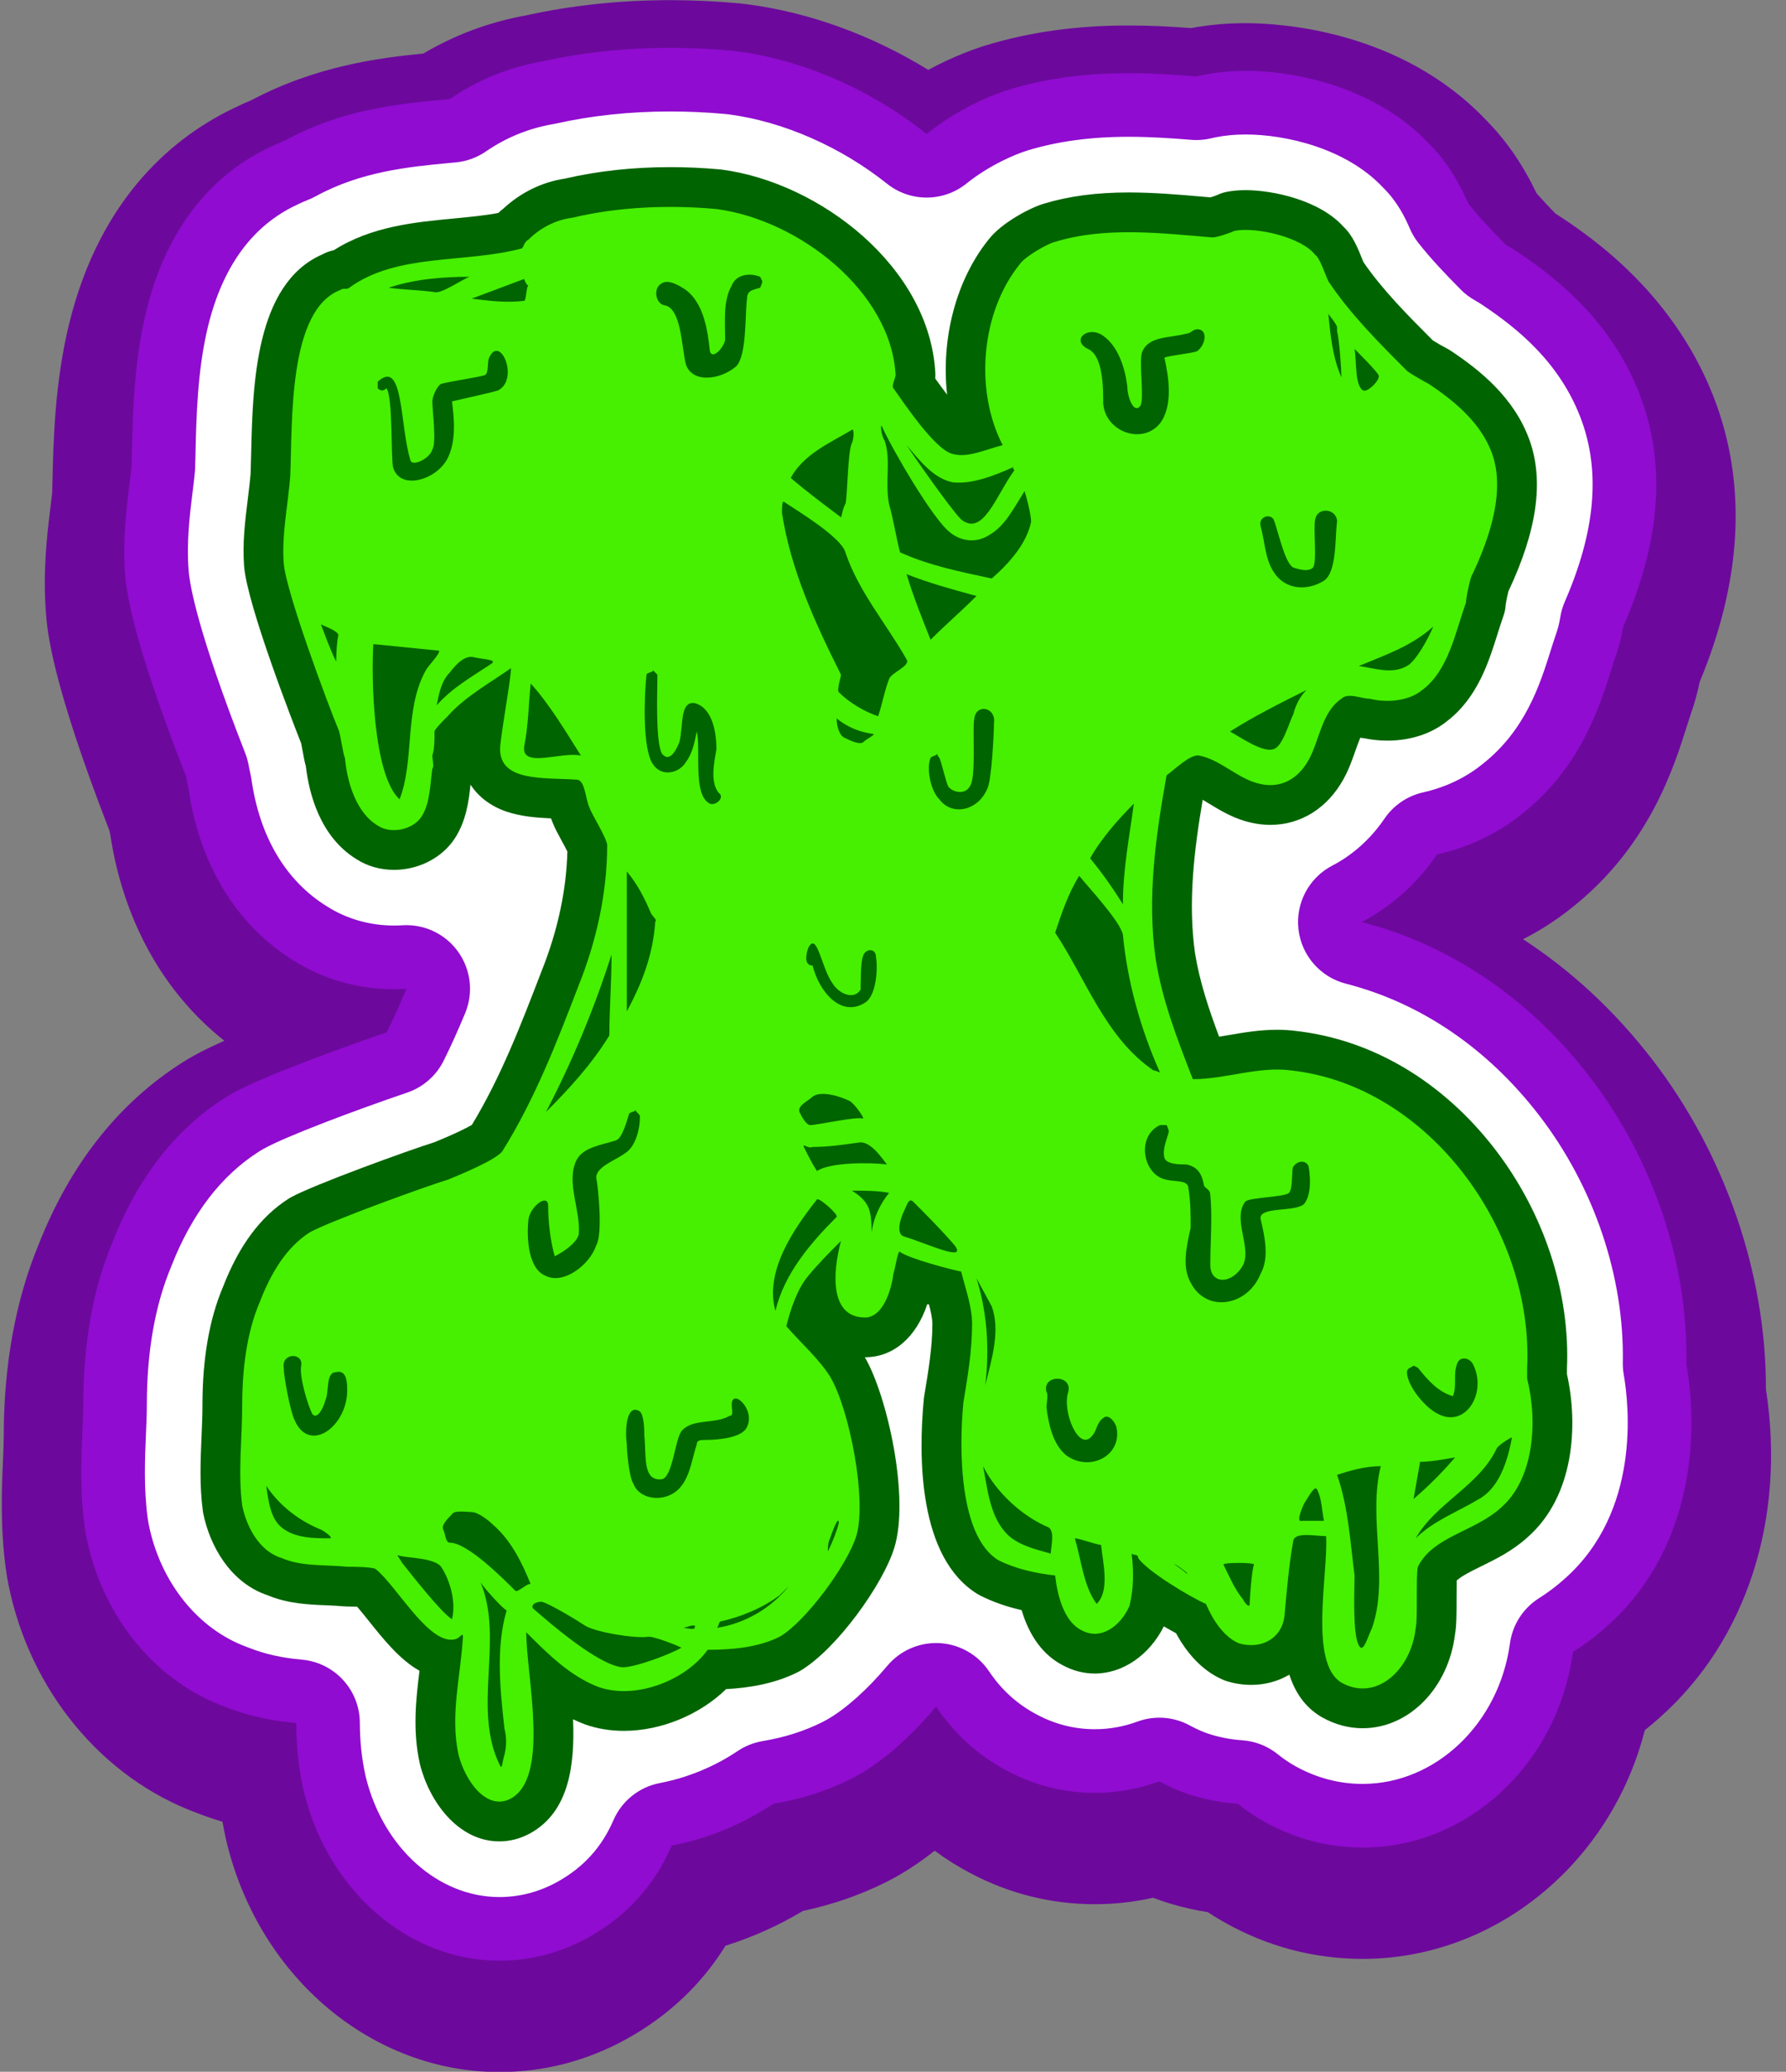
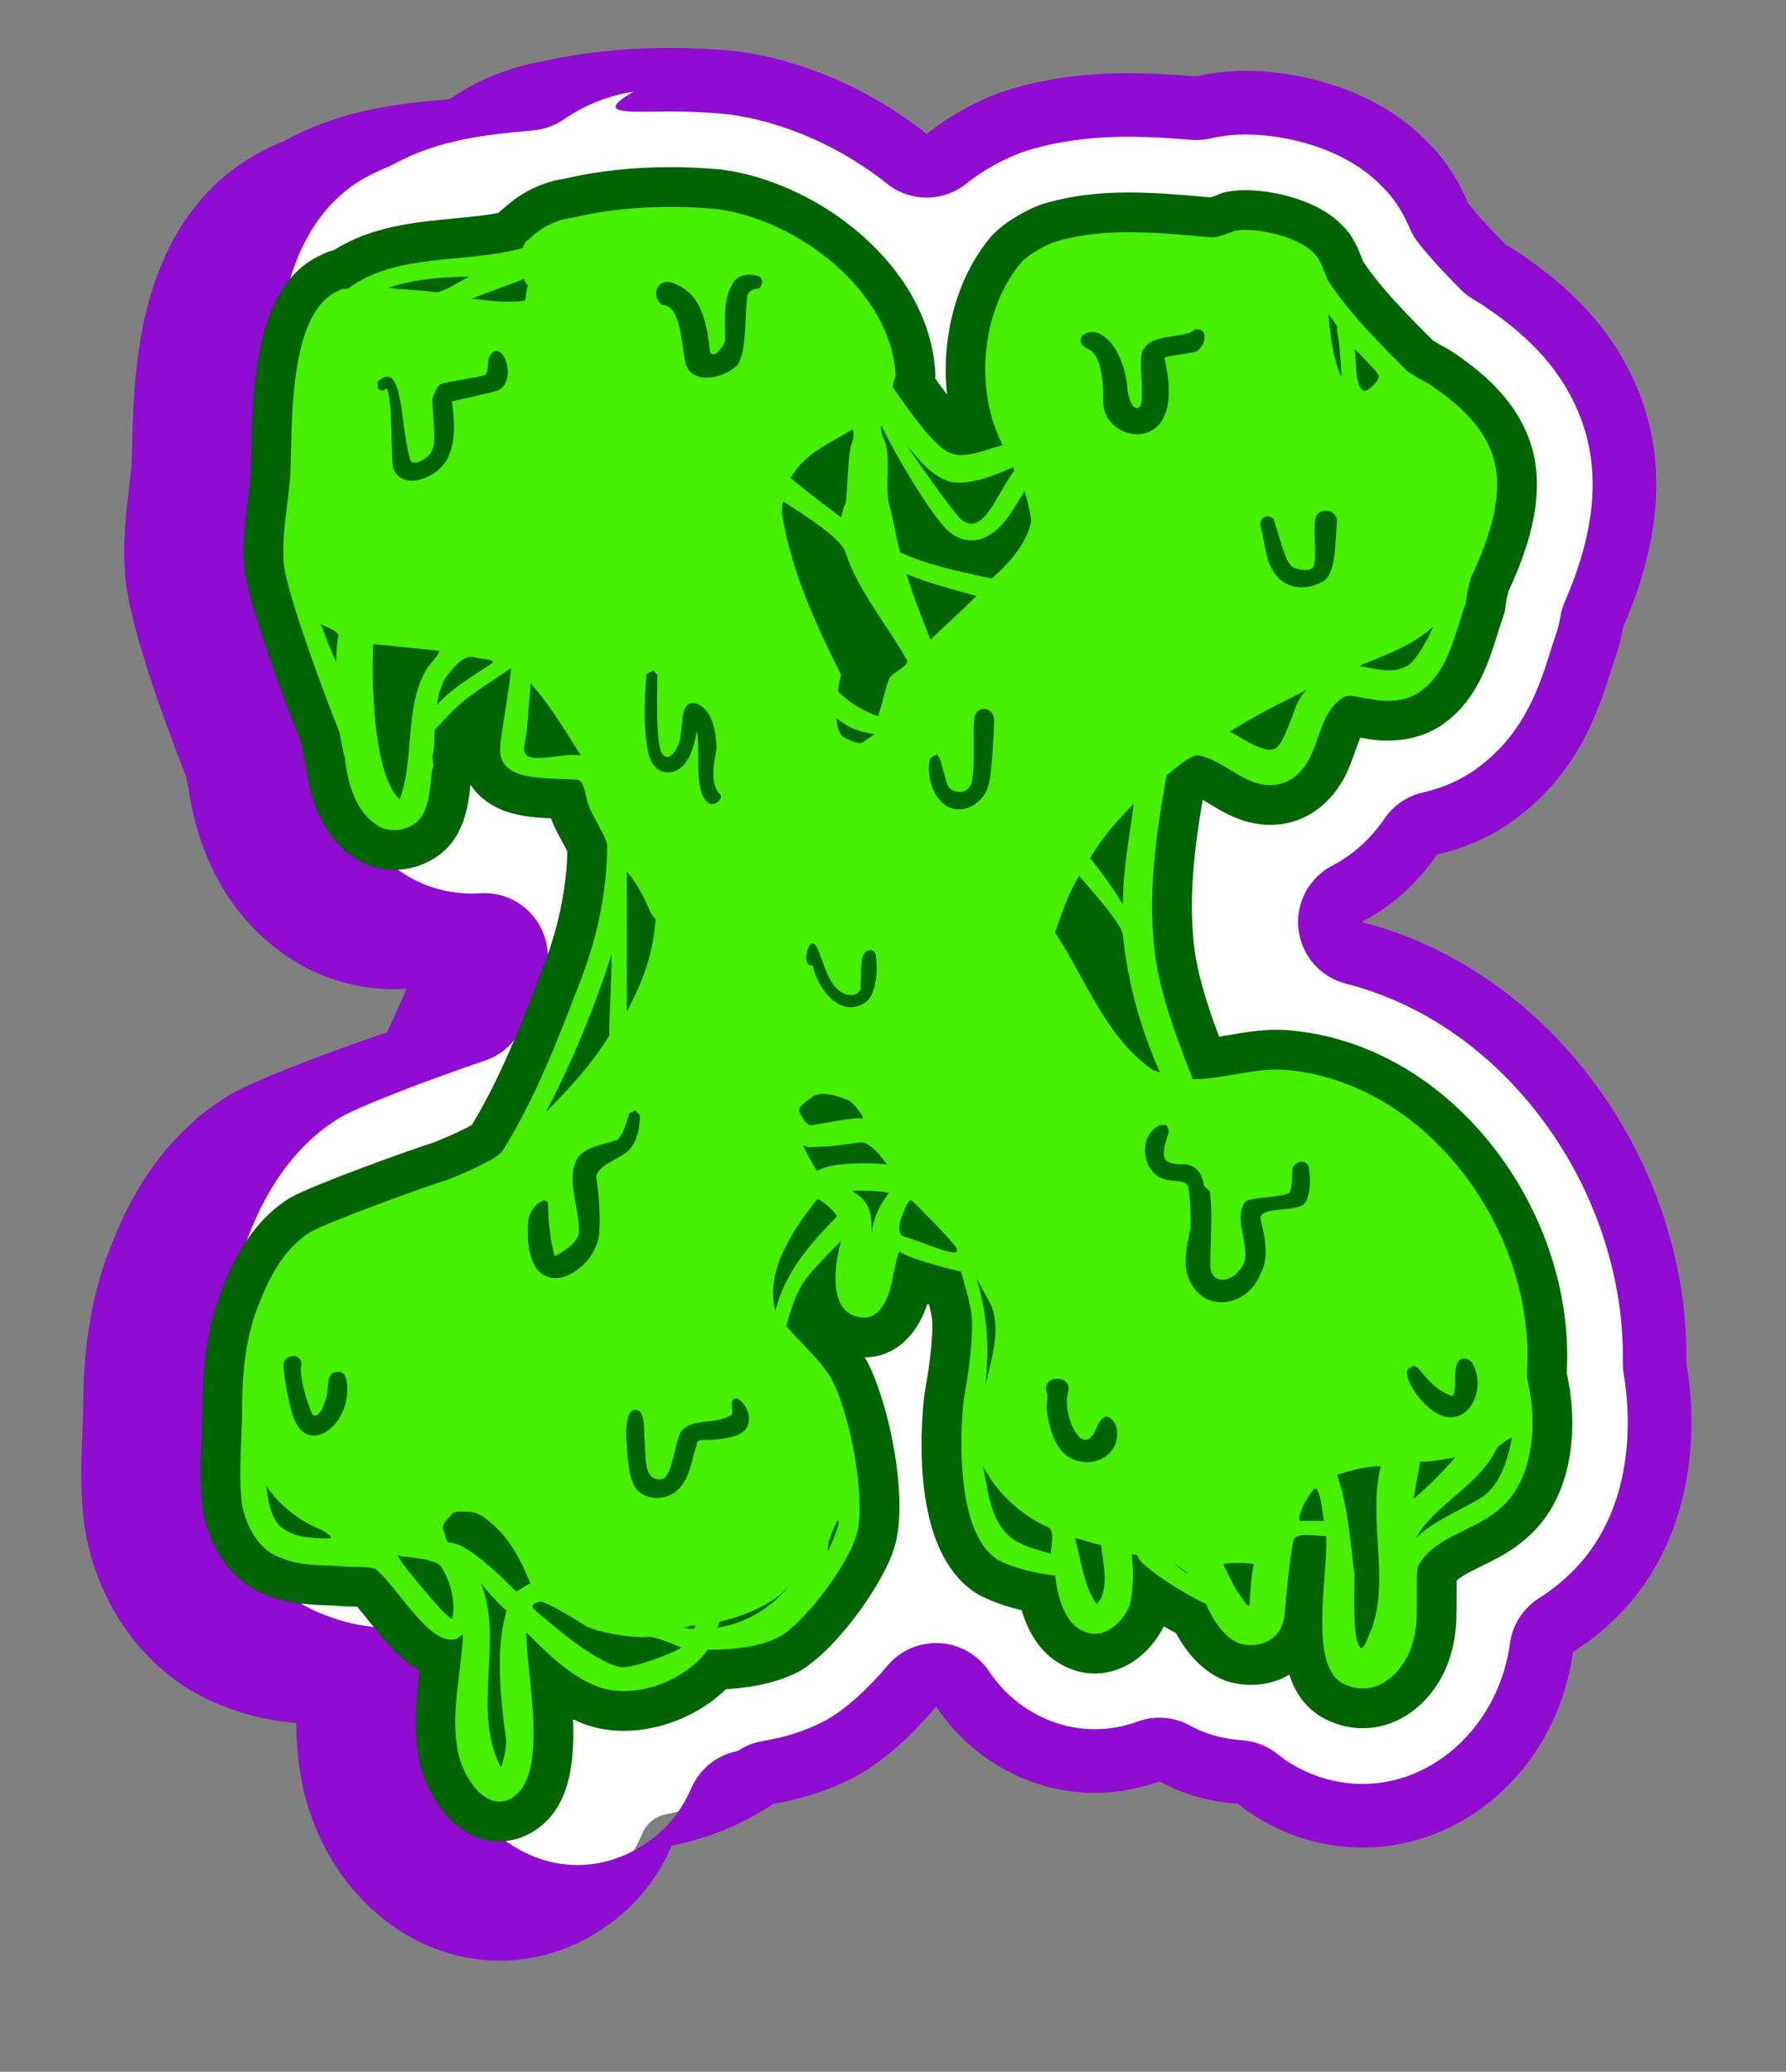
<svg xmlns="http://www.w3.org/2000/svg" height="581.7" preserveAspectRatio="xMidYMid meet" version="1.0" viewBox="28.8 70.7 501.7 581.7" width="501.7" zoomAndPan="magnify">
  <rect x="28.8" y="70.7" width="501.7" height="581.7" fill="#808080" stroke="none" />
  <g id="change1_1">
-     <path d="M169.07,652.482c-35.605,0-67.04-26.277-76.446-63.902c-0.154-0.621-0.278-1.144-0.394-1.669 c-0.346-1.553-0.656-3.124-0.932-4.711c-2.395-0.705-4.743-1.508-7.054-2.412c-26.782-9.807-47.109-34.407-53.091-64.285 c-0.291-1.457-0.535-2.926-0.726-4.373c-1.592-11.934-1.125-22.727-0.785-30.608c0.112-2.576,0.208-4.801,0.208-6.408 c0-20.122,3.298-38.286,9.802-53.991c8.871-22.504,22.415-39.67,40.255-51.022c1.161-0.739,2.364-1.453,3.571-2.119 c2.27-1.261,5.141-2.639,8.344-4.057c-17.126-13.556-28.372-33.743-32.038-57.821c-0.091-0.419-0.176-0.823-0.254-1.205 c-16.37-42.141-17.457-56.292-17.818-60.989c-0.929-12.091,0.353-22.429,1.289-29.977c0.17-1.368,0.345-2.775,0.458-3.858 c0.027-0.915,0.049-1.885,0.073-2.896l0.012-0.538c0.252-10.93,0.633-27.469,4.649-43.916C57.06,125.407,78.5,108.553,95.04,100.8 c1.421-0.701,2.879-1.357,4.351-1.958c18.046-9.567,35.693-11.865,48.331-13.114c8.979-5.298,18.712-8.902,29.017-10.739 c12.778-2.817,26.351-4.246,40.356-4.246c6.282,0,12.68,0.292,19.015,0.867c0.931,0.085,1.826,0.185,2.718,0.303 c17.423,2.292,34.971,8.706,50.714,18.405c7.632-4.105,13.916-6.2,16.343-6.93c12.282-3.722,25.374-5.537,39.982-5.537 c6.348,0,12.301,0.339,17.533,0.731c4.925-0.916,10.058-1.379,15.286-1.379c9.783,0,43.492,1.96,67.474,27.112 c5.742,5.8,10.414,12.557,14.216,20.571c1.591,1.854,3.478,3.852,5.345,5.769c0.552,0.346,1.098,0.698,1.635,1.057 c8.055,5.369,32.597,21.729,43.706,52.838l0.099,0.28c8.3,23.507,6.656,49.546-4.908,77.345c-0.633,3.111-1.49,6.184-2.556,9.169 c-0.2,0.56-0.638,1.955-0.958,2.974c-3.793,12.065-10.844,34.497-33.036,51.746c-4.023,3.183-8.412,5.98-13.067,8.345 c13.534,8.8,25.746,20.122,36.223,33.688c20.495,26.538,32.097,60.204,32.004,92.699c5.649,36.229-5.431,70.552-29.859,92.177 c-1.341,1.204-2.732,2.377-4.169,3.517c-9.463,37.234-41.971,64.215-79.242,64.22c-13.651,0-26.689-3.438-38.764-10.219 c-0.602-0.337-1.212-0.692-1.816-1.058c-0.976-0.585-1.946-1.199-2.907-1.839c-3.571-0.558-7.112-1.362-10.587-2.404 c-1.617-0.485-3.231-1.036-4.819-1.648c-5.356,1.204-10.825,1.812-16.348,1.812c-12.336,0-24.141-2.957-35.101-8.791 c-3.449-1.812-6.754-3.896-9.886-6.224c-3.251,2.568-6.518,4.816-9.759,6.706c-1.214,0.709-2.493,1.402-3.789,2.05 c-7.385,3.692-15.105,6.376-23.482,8.155c-6.798,4.088-14.137,7.38-21.726,9.757c-6.775,10.908-16.068,19.681-27.738,26.163 l-0.341,0.188C193.432,649.419,181.51,652.482,169.07,652.482z" fill="#6C099C" />
-   </g>
+     </g>
  <g>
    <g id="change2_1">
      <path d="M169.07,612.284c-21.233,0-40.198-16.54-46.118-40.222c-0.072-0.295-0.141-0.58-0.204-0.866 c-1.19-5.354-1.779-10.829-1.802-16.745c-0.018-4.617-3.551-8.459-8.149-8.864c-6.52-0.573-12.036-1.821-17.363-3.928 c-0.083-0.033-0.167-0.065-0.252-0.095c-16.715-6.036-29.504-21.797-33.375-41.135c-0.154-0.771-0.284-1.555-0.387-2.327 c-1.232-9.243-0.852-18.07-0.546-25.163c0.122-2.812,0.237-5.464,0.237-7.762c0-16.067,2.52-30.261,7.489-42.188 c0.023-0.057,0.047-0.115,0.069-0.173c6.4-16.313,15.827-28.519,28.02-36.276c0.625-0.398,1.263-0.777,1.896-1.127 c7.556-4.196,29.085-12.098,41.718-16.387c2.229-0.757,4.069-2.364,5.12-4.47c1.871-3.751,3.765-7.936,5.787-12.795 c1.187-2.848,0.818-6.107-0.973-8.619c-1.683-2.359-4.396-3.746-7.271-3.746c-0.187,0-0.373,0.006-0.561,0.018 c-0.971,0.061-1.96,0.092-2.94,0.092c-8.442,0-16.581-2.326-23.535-6.726c-13.688-8.502-22.664-23.387-25.336-41.954 c-0.034-0.239-0.079-0.478-0.133-0.713c-0.261-1.142-0.47-2.226-0.622-3.043c-0.104-0.55-0.258-1.089-0.462-1.61 c-9.913-25.318-15.771-44.454-16.497-53.883c-0.688-8.955,0.327-17.146,1.143-23.727c0.232-1.874,0.473-3.808,0.624-5.43 c0.017-0.177,0.027-0.354,0.033-0.532c0.041-1.24,0.072-2.581,0.104-3.998l0.01-0.44c0.235-10.18,0.557-24.101,3.766-37.245 c5.971-24.45,19.567-35.311,29.922-40.116c0.077-0.036,0.153-0.073,0.229-0.111c1.067-0.533,2.177-1.02,3.298-1.446 c0.386-0.146,0.761-0.32,1.122-0.519c14.393-7.906,28.977-9.291,40.696-10.403l2.201-0.21c1.507-0.146,2.952-0.671,4.199-1.528 c6.787-4.662,14.314-7.726,22.371-9.108c0.147-0.025,0.295-0.054,0.441-0.087c10.693-2.394,22.15-3.608,34.056-3.608 c5.342,0,10.788,0.249,16.188,0.739c0.487,0.045,0.97,0.099,1.451,0.162c16.798,2.21,34.58,9.981,48.79,21.323 c1.629,1.301,3.601,1.951,5.571,1.951c1.98,0,3.96-0.656,5.594-1.968c7.064-5.675,15.297-9.411,20.2-10.886 c9.359-2.836,19.486-4.212,30.978-4.212c6.6,0,12.939,0.448,18.27,0.887c0.244,0.02,0.488,0.03,0.732,0.03 c0.721,0,1.439-0.087,2.141-0.26c0.502-0.124,1.007-0.236,1.514-0.338c3.203-0.641,6.623-0.966,10.163-0.966 c13.712,0,32.727,4.611,44.972,17.553c0.056,0.059,0.111,0.116,0.168,0.173c4.949,4.956,7.631,10.429,9.218,14.114 c0.304,0.704,0.695,1.365,1.167,1.968c3.28,4.197,7.357,8.436,11.273,12.391c0.596,0.601,1.273,1.115,2.014,1.525 c0.856,0.475,1.698,0.988,2.502,1.525c10.305,6.869,24.787,18.209,31.622,37.35l0.054,0.151 c5.916,16.756,4.245,35.405-5.133,56.942c-0.304,0.699-0.518,1.433-0.635,2.186c-0.345,2.203-0.9,4.389-1.652,6.495 c-0.379,1.06-0.813,2.433-1.342,4.117c-3.156,10.041-7.927,25.218-22.46,36.48c-0.028,0.021-0.056,0.043-0.083,0.065 c-5.603,4.448-12.47,7.676-19.857,9.334c-2.213,0.496-4.154,1.816-5.43,3.691c-4.664,6.855-10.855,12.412-17.906,16.07 c-3.287,1.705-5.182,5.263-4.761,8.943s3.069,6.718,6.657,7.638c22.941,5.878,43.358,19.721,59.044,40.031 c16.671,21.587,25.953,48.972,25.467,75.133c-0.01,0.567,0.033,1.135,0.131,1.694c1.708,9.839,5.351,43.646-19.479,65.576 c-2.596,2.335-5.313,4.386-8.37,6.326c-2.223,1.411-3.71,3.73-4.064,6.34c-3.651,26.891-25.238,47.172-50.213,47.176 c-8.221,0-16.108-2.091-23.453-6.215c-0.325-0.182-0.642-0.367-0.956-0.557c-1.773-1.064-3.46-2.246-5.032-3.523 c-1.434-1.166-3.194-1.857-5.038-1.98c-3.571-0.238-7.141-0.886-10.61-1.927c-1.287-0.386-2.563-0.849-3.799-1.378 c-1.341-0.575-2.665-1.219-3.939-1.916c-1.329-0.728-2.807-1.097-4.289-1.097c-1.042,0-2.086,0.182-3.086,0.55 c-4.845,1.783-9.903,2.688-15.036,2.688c-7.169,0-14.045-1.731-20.445-5.144c-6.775-3.55-12.371-8.609-16.692-15.069 c-0.934-1.396-2.243-2.501-3.775-3.187c-1.186-0.538-2.441-0.797-3.686-0.797c-2.573,0-5.095,1.113-6.834,3.178 c-6.338,7.524-12.93,13.393-19.063,16.97c-0.649,0.38-1.329,0.748-2.029,1.098c-5.906,2.952-12.232,4.97-19.334,6.167 c-1.25,0.21-2.441,0.685-3.493,1.391c-7.552,5.067-16.258,8.647-25.178,10.353c-2.905,0.556-5.347,2.514-6.521,5.229 c-4.085,9.449-10.498,16.502-19.607,21.562l-0.174,0.096C183.103,610.505,176.219,612.284,169.07,612.284z" fill="#FFF" />
    </g>
    <g id="change3_1">
-       <path d="M217.096,101.999c5.074,0,10.249,0.236,15.366,0.701c0.378,0.035,0.738,0.075,1.113,0.124 c15.228,2.003,31.403,9.092,44.378,19.448c3.259,2.602,7.202,3.902,11.144,3.902c3.96,0,7.92-1.313,11.187-3.937 c6.486-5.21,13.851-8.295,17.215-9.307c8.49-2.573,17.77-3.823,28.37-3.823c6.271,0,12.385,0.433,17.538,0.856 c0.487,0.04,0.976,0.06,1.463,0.06c1.435,0,2.866-0.173,4.263-0.516c0.379-0.093,0.767-0.18,1.141-0.255 c2.631-0.526,5.462-0.793,8.415-0.793c11.31,0,28.175,3.866,38.484,14.76c0.11,0.117,0.223,0.232,0.336,0.346 c3.823,3.827,5.928,8.068,7.335,11.335c0.606,1.407,1.39,2.73,2.333,3.937c3.568,4.564,7.858,9.029,11.962,13.174 c1.192,1.203,2.549,2.231,4.03,3.053c0.645,0.357,1.276,0.742,1.885,1.149c10.023,6.681,22.281,16.46,28.158,32.918l0,0 l0.019,0.052c5.153,14.595,3.559,31.104-4.875,50.472c-0.608,1.396-1.035,2.864-1.27,4.368c-0.259,1.655-0.677,3.296-1.235,4.861 c-0.462,1.29-0.945,2.828-1.455,4.453c-2.992,9.517-7.088,22.552-19.412,32.102c-0.056,0.043-0.111,0.087-0.166,0.131 c-4.554,3.616-10.176,6.249-16.259,7.614c-4.425,0.993-8.307,3.632-10.858,7.382c-3.834,5.635-8.895,10.188-14.634,13.166 c-6.575,3.411-10.363,10.527-9.522,17.886c0.842,7.36,6.138,13.436,13.314,15.275c20.996,5.38,39.735,18.119,54.192,36.839 c15.452,20.007,24.056,45.341,23.606,69.507c-0.021,1.135,0.066,2.269,0.26,3.387c1.507,8.686,4.767,38.49-16.591,57.354 c-0.041,0.036-0.081,0.072-0.122,0.108c-2.159,1.942-4.49,3.7-7.125,5.373c-4.444,2.822-7.417,7.46-8.126,12.676 c-3.054,22.485-20.836,39.444-41.37,39.446c-6.663,0-13.08-1.706-19.077-5.074c-0.233-0.131-0.465-0.265-0.695-0.404 c-0.018-0.011-0.037-0.022-0.055-0.033c-1.393-0.836-2.73-1.772-3.974-2.783c-2.868-2.331-6.389-3.715-10.077-3.962 c-2.905-0.194-5.812-0.722-8.645-1.572c-0.959-0.287-1.917-0.635-2.845-1.033c-1.075-0.46-2.142-0.98-3.173-1.543 c-2.658-1.453-5.608-2.191-8.571-2.191c-2.083,0-4.173,0.364-6.171,1.1c-3.854,1.419-7.874,2.138-11.958,2.138 c-5.679,0-11.142-1.377-16.235-4.094c-0.039-0.021-0.078-0.042-0.117-0.062c-5.378-2.818-9.871-6.885-13.353-12.091 c-1.846-2.76-4.422-4.948-7.438-6.323c-2.392-1.098-4.929-1.629-7.443-1.629c-5.144,0-10.188,2.222-13.67,6.356 c-5.605,6.654-11.547,11.984-16.743,15.016c-0.475,0.277-0.998,0.56-1.508,0.815c-5.106,2.553-10.61,4.302-16.827,5.35 c-2.5,0.421-4.881,1.37-6.986,2.782c-6.563,4.403-14.128,7.515-21.879,8.997c-5.811,1.111-10.694,5.027-13.042,10.457 c-3.274,7.573-8.424,13.231-15.741,17.295l-0.107,0.059c-5.103,2.784-10.548,4.196-16.185,4.196 c-17.127,0-32.528-13.758-37.446-33.433c-0.061-0.245-0.113-0.463-0.159-0.667c-1.048-4.714-1.567-9.567-1.587-14.835 c-0.035-9.234-7.102-16.918-16.3-17.726c-5.634-0.495-10.355-1.555-14.858-3.336c-0.167-0.066-0.335-0.13-0.504-0.191 c-13.794-4.981-24.389-18.195-27.65-34.485c-0.116-0.581-0.214-1.171-0.293-1.769c-1.127-8.451-0.78-16.491-0.474-23.586 c0.126-2.907,0.245-5.654,0.245-8.146c0-14.882,2.289-27.92,6.802-38.752c0.048-0.115,0.094-0.231,0.14-0.347 c5.694-14.515,13.937-25.283,24.499-32.003c0.466-0.296,0.942-0.579,1.415-0.84c0.015-0.008,0.03-0.017,0.045-0.025 c6.211-3.45,25.363-10.678,40.23-15.727c4.458-1.514,8.139-4.727,10.241-8.94c1.959-3.927,3.935-8.293,6.04-13.345 c2.373-5.696,1.639-12.213-1.943-17.238c-3.364-4.72-8.793-7.496-14.544-7.496c-0.371,0-0.743,0.011-1.116,0.035 c-0.79,0.049-1.593,0.074-2.387,0.074c-6.749,0-13.236-1.847-18.759-5.342c-0.042-0.027-0.084-0.053-0.127-0.079 c-11.51-7.149-18.821-19.458-21.144-35.598c-0.069-0.482-0.158-0.96-0.267-1.435c-0.23-1.005-0.414-1.961-0.548-2.682 c-0.206-1.105-0.516-2.188-0.926-3.235c-13.437-34.318-15.602-47.317-15.909-51.31c-0.62-8.066,0.295-15.442,1.102-21.947 c0.241-1.938,0.49-3.943,0.653-5.706c0.032-0.348,0.055-0.696,0.066-1.045c0.041-1.213,0.071-2.518,0.103-3.896l0.012-0.523 l0.003-0.131c0.225-9.755,0.533-23.115,3.513-35.322c4.117-16.86,12.529-28.344,25.003-34.133c0.153-0.071,0.304-0.144,0.455-0.219 c0.808-0.403,1.646-0.771,2.492-1.093c0.771-0.294,1.521-0.64,2.244-1.038c12.772-7.016,26.337-8.304,37.243-9.34l0.202-0.019 l2.023-0.193c3.009-0.293,5.894-1.344,8.385-3.055c5.714-3.925,12.048-6.504,18.824-7.667c0.296-0.051,0.59-0.109,0.883-0.175 C195.045,103.14,205.847,101.999,217.096,101.999 M217.096,84.135c-12.565,0-24.672,1.286-36.006,3.824 c-9.319,1.598-18.119,5.191-25.918,10.549c-0.714,0.069-1.444,0.138-2.182,0.208c-12.029,1.142-28.146,2.671-44.158,11.467 c-1.4,0.533-2.771,1.135-4.11,1.802c-12.406,5.757-28.075,18.402-34.838,46.1c-3.44,14.088-3.774,28.572-4.018,39.147l-0.003,0.161 c-0.035,1.492-0.065,2.9-0.109,4.197c-0.135,1.458-0.358,3.259-0.593,5.155c-0.865,6.979-1.942,15.664-1.185,25.516 c1.002,13.024,9.584,37.293,17.086,56.454c0.193,1.036,0.417,2.171,0.693,3.383c3.059,21.261,13.437,38.314,29.4,48.229 c8.387,5.307,18.167,8.11,28.311,8.11c1.173,0,2.341-0.037,3.501-0.109c-1.783,4.28-3.598,8.357-5.535,12.24 c-9.611,3.264-34.108,11.997-43.161,17.026c-0.797,0.44-1.597,0.915-2.376,1.41c-13.824,8.796-24.433,22.438-31.539,40.551 c-5.425,13.02-8.176,28.366-8.176,45.623c0,2.086-0.105,4.536-0.229,7.372c-0.321,7.444-0.722,16.709,0.614,26.722 c0.127,0.962,0.289,1.936,0.484,2.912c4.502,22.488,19.427,40.679,39.1,47.782c7.361,2.912,14.206,4.023,19.866,4.52 c0.022,5.717,0.538,12.006,2.013,18.643c0.079,0.353,0.162,0.705,0.26,1.1c6.916,27.665,29.443,46.988,54.783,46.988 c8.661,0,16.985-2.146,24.741-6.378c0.074-0.04,0.146-0.081,0.22-0.122c10.793-5.995,18.629-14.631,23.469-25.826 c10.104-1.933,19.922-5.968,28.477-11.709c7.965-1.342,15.181-3.654,21.848-6.987c0.863-0.432,1.721-0.896,2.532-1.37 c7.464-4.355,14.873-11.19,21.393-18.931c0.014,0.007,0.027,0.013,0.041,0.019c6.147,9.191,13.669,14.713,19.912,17.984 c7.708,4.111,15.998,6.195,24.641,6.195c0.002,0,0.006,0,0.009,0c6.269,0,12.377-1.124,18.12-3.238 c1.533,0.838,3.103,1.602,4.709,2.29c1.548,0.663,3.15,1.245,4.753,1.725c4.119,1.235,8.335,2,12.581,2.284 c1.903,1.547,3.923,2.962,6.051,4.239c0.396,0.239,0.794,0.471,1.197,0.697c8.696,4.884,18.056,7.359,27.819,7.359 c0.003,0,0.006,0,0.009,0c29.579-0.004,54.802-23.535,59.063-54.906c3.05-1.936,6.284-4.283,9.497-7.173 c22.567-19.933,26.436-50.35,22.365-73.798c0.524-28.205-9.352-57.481-27.329-80.758c-16.917-21.906-39.219-36.901-63.896-43.224 c8.328-4.32,15.598-10.772,21.178-18.974c8.681-1.948,16.725-5.709,23.456-11.054c16.745-12.976,22.226-30.413,25.511-40.865 c0.459-1.461,0.893-2.842,1.232-3.79c0.942-2.641,1.632-5.357,2.064-8.116c10.317-23.695,12.059-44.522,5.341-63.55 c-0.013-0.038-0.027-0.075-0.04-0.112c-7.727-21.639-23.727-34.212-35.073-41.774c-1.011-0.675-2.062-1.314-3.13-1.907 c-3.895-3.933-7.674-7.886-10.583-11.606c-2.083-4.835-5.324-11.108-11.102-16.893c-14.173-14.979-35.76-20.346-51.459-20.346 c-4.127,0-8.134,0.383-11.919,1.14c-0.636,0.128-1.269,0.269-1.898,0.424c-5.884-0.484-12.296-0.917-19.001-0.917 c-12.379,0-23.354,1.501-33.55,4.591c-5.437,1.635-14.855,5.755-23.222,12.476c-15.517-12.385-34.608-20.752-53.191-23.197 c-0.599-0.079-1.2-0.146-1.813-0.202C228.427,84.396,222.708,84.135,217.096,84.135L217.096,84.135z" fill="#900CD0" />
+       <path d="M217.096,101.999c5.074,0,10.249,0.236,15.366,0.701c0.378,0.035,0.738,0.075,1.113,0.124 c15.228,2.003,31.403,9.092,44.378,19.448c3.259,2.602,7.202,3.902,11.144,3.902c3.96,0,7.92-1.313,11.187-3.937 c6.486-5.21,13.851-8.295,17.215-9.307c8.49-2.573,17.77-3.823,28.37-3.823c6.271,0,12.385,0.433,17.538,0.856 c0.487,0.04,0.976,0.06,1.463,0.06c1.435,0,2.866-0.173,4.263-0.516c0.379-0.093,0.767-0.18,1.141-0.255 c2.631-0.526,5.462-0.793,8.415-0.793c11.31,0,28.175,3.866,38.484,14.76c0.11,0.117,0.223,0.232,0.336,0.346 c3.823,3.827,5.928,8.068,7.335,11.335c0.606,1.407,1.39,2.73,2.333,3.937c3.568,4.564,7.858,9.029,11.962,13.174 c1.192,1.203,2.549,2.231,4.03,3.053c0.645,0.357,1.276,0.742,1.885,1.149c10.023,6.681,22.281,16.46,28.158,32.918l0,0 l0.019,0.052c5.153,14.595,3.559,31.104-4.875,50.472c-0.608,1.396-1.035,2.864-1.27,4.368c-0.259,1.655-0.677,3.296-1.235,4.861 c-0.462,1.29-0.945,2.828-1.455,4.453c-2.992,9.517-7.088,22.552-19.412,32.102c-0.056,0.043-0.111,0.087-0.166,0.131 c-4.554,3.616-10.176,6.249-16.259,7.614c-4.425,0.993-8.307,3.632-10.858,7.382c-3.834,5.635-8.895,10.188-14.634,13.166 c-6.575,3.411-10.363,10.527-9.522,17.886c0.842,7.36,6.138,13.436,13.314,15.275c20.996,5.38,39.735,18.119,54.192,36.839 c15.452,20.007,24.056,45.341,23.606,69.507c-0.021,1.135,0.066,2.269,0.26,3.387c1.507,8.686,4.767,38.49-16.591,57.354 c-0.041,0.036-0.081,0.072-0.122,0.108c-2.159,1.942-4.49,3.7-7.125,5.373c-4.444,2.822-7.417,7.46-8.126,12.676 c-3.054,22.485-20.836,39.444-41.37,39.446c-6.663,0-13.08-1.706-19.077-5.074c-0.233-0.131-0.465-0.265-0.695-0.404 c-0.018-0.011-0.037-0.022-0.055-0.033c-1.393-0.836-2.73-1.772-3.974-2.783c-2.868-2.331-6.389-3.715-10.077-3.962 c-2.905-0.194-5.812-0.722-8.645-1.572c-0.959-0.287-1.917-0.635-2.845-1.033c-1.075-0.46-2.142-0.98-3.173-1.543 c-2.658-1.453-5.608-2.191-8.571-2.191c-2.083,0-4.173,0.364-6.171,1.1c-3.854,1.419-7.874,2.138-11.958,2.138 c-5.679,0-11.142-1.377-16.235-4.094c-0.039-0.021-0.078-0.042-0.117-0.062c-5.378-2.818-9.871-6.885-13.353-12.091 c-1.846-2.76-4.422-4.948-7.438-6.323c-2.392-1.098-4.929-1.629-7.443-1.629c-5.144,0-10.188,2.222-13.67,6.356 c-5.605,6.654-11.547,11.984-16.743,15.016c-0.475,0.277-0.998,0.56-1.508,0.815c-5.106,2.553-10.61,4.302-16.827,5.35 c-2.5,0.421-4.881,1.37-6.986,2.782c-5.811,1.111-10.694,5.027-13.042,10.457 c-3.274,7.573-8.424,13.231-15.741,17.295l-0.107,0.059c-5.103,2.784-10.548,4.196-16.185,4.196 c-17.127,0-32.528-13.758-37.446-33.433c-0.061-0.245-0.113-0.463-0.159-0.667c-1.048-4.714-1.567-9.567-1.587-14.835 c-0.035-9.234-7.102-16.918-16.3-17.726c-5.634-0.495-10.355-1.555-14.858-3.336c-0.167-0.066-0.335-0.13-0.504-0.191 c-13.794-4.981-24.389-18.195-27.65-34.485c-0.116-0.581-0.214-1.171-0.293-1.769c-1.127-8.451-0.78-16.491-0.474-23.586 c0.126-2.907,0.245-5.654,0.245-8.146c0-14.882,2.289-27.92,6.802-38.752c0.048-0.115,0.094-0.231,0.14-0.347 c5.694-14.515,13.937-25.283,24.499-32.003c0.466-0.296,0.942-0.579,1.415-0.84c0.015-0.008,0.03-0.017,0.045-0.025 c6.211-3.45,25.363-10.678,40.23-15.727c4.458-1.514,8.139-4.727,10.241-8.94c1.959-3.927,3.935-8.293,6.04-13.345 c2.373-5.696,1.639-12.213-1.943-17.238c-3.364-4.72-8.793-7.496-14.544-7.496c-0.371,0-0.743,0.011-1.116,0.035 c-0.79,0.049-1.593,0.074-2.387,0.074c-6.749,0-13.236-1.847-18.759-5.342c-0.042-0.027-0.084-0.053-0.127-0.079 c-11.51-7.149-18.821-19.458-21.144-35.598c-0.069-0.482-0.158-0.96-0.267-1.435c-0.23-1.005-0.414-1.961-0.548-2.682 c-0.206-1.105-0.516-2.188-0.926-3.235c-13.437-34.318-15.602-47.317-15.909-51.31c-0.62-8.066,0.295-15.442,1.102-21.947 c0.241-1.938,0.49-3.943,0.653-5.706c0.032-0.348,0.055-0.696,0.066-1.045c0.041-1.213,0.071-2.518,0.103-3.896l0.012-0.523 l0.003-0.131c0.225-9.755,0.533-23.115,3.513-35.322c4.117-16.86,12.529-28.344,25.003-34.133c0.153-0.071,0.304-0.144,0.455-0.219 c0.808-0.403,1.646-0.771,2.492-1.093c0.771-0.294,1.521-0.64,2.244-1.038c12.772-7.016,26.337-8.304,37.243-9.34l0.202-0.019 l2.023-0.193c3.009-0.293,5.894-1.344,8.385-3.055c5.714-3.925,12.048-6.504,18.824-7.667c0.296-0.051,0.59-0.109,0.883-0.175 C195.045,103.14,205.847,101.999,217.096,101.999 M217.096,84.135c-12.565,0-24.672,1.286-36.006,3.824 c-9.319,1.598-18.119,5.191-25.918,10.549c-0.714,0.069-1.444,0.138-2.182,0.208c-12.029,1.142-28.146,2.671-44.158,11.467 c-1.4,0.533-2.771,1.135-4.11,1.802c-12.406,5.757-28.075,18.402-34.838,46.1c-3.44,14.088-3.774,28.572-4.018,39.147l-0.003,0.161 c-0.035,1.492-0.065,2.9-0.109,4.197c-0.135,1.458-0.358,3.259-0.593,5.155c-0.865,6.979-1.942,15.664-1.185,25.516 c1.002,13.024,9.584,37.293,17.086,56.454c0.193,1.036,0.417,2.171,0.693,3.383c3.059,21.261,13.437,38.314,29.4,48.229 c8.387,5.307,18.167,8.11,28.311,8.11c1.173,0,2.341-0.037,3.501-0.109c-1.783,4.28-3.598,8.357-5.535,12.24 c-9.611,3.264-34.108,11.997-43.161,17.026c-0.797,0.44-1.597,0.915-2.376,1.41c-13.824,8.796-24.433,22.438-31.539,40.551 c-5.425,13.02-8.176,28.366-8.176,45.623c0,2.086-0.105,4.536-0.229,7.372c-0.321,7.444-0.722,16.709,0.614,26.722 c0.127,0.962,0.289,1.936,0.484,2.912c4.502,22.488,19.427,40.679,39.1,47.782c7.361,2.912,14.206,4.023,19.866,4.52 c0.022,5.717,0.538,12.006,2.013,18.643c0.079,0.353,0.162,0.705,0.26,1.1c6.916,27.665,29.443,46.988,54.783,46.988 c8.661,0,16.985-2.146,24.741-6.378c0.074-0.04,0.146-0.081,0.22-0.122c10.793-5.995,18.629-14.631,23.469-25.826 c10.104-1.933,19.922-5.968,28.477-11.709c7.965-1.342,15.181-3.654,21.848-6.987c0.863-0.432,1.721-0.896,2.532-1.37 c7.464-4.355,14.873-11.19,21.393-18.931c0.014,0.007,0.027,0.013,0.041,0.019c6.147,9.191,13.669,14.713,19.912,17.984 c7.708,4.111,15.998,6.195,24.641,6.195c0.002,0,0.006,0,0.009,0c6.269,0,12.377-1.124,18.12-3.238 c1.533,0.838,3.103,1.602,4.709,2.29c1.548,0.663,3.15,1.245,4.753,1.725c4.119,1.235,8.335,2,12.581,2.284 c1.903,1.547,3.923,2.962,6.051,4.239c0.396,0.239,0.794,0.471,1.197,0.697c8.696,4.884,18.056,7.359,27.819,7.359 c0.003,0,0.006,0,0.009,0c29.579-0.004,54.802-23.535,59.063-54.906c3.05-1.936,6.284-4.283,9.497-7.173 c22.567-19.933,26.436-50.35,22.365-73.798c0.524-28.205-9.352-57.481-27.329-80.758c-16.917-21.906-39.219-36.901-63.896-43.224 c8.328-4.32,15.598-10.772,21.178-18.974c8.681-1.948,16.725-5.709,23.456-11.054c16.745-12.976,22.226-30.413,25.511-40.865 c0.459-1.461,0.893-2.842,1.232-3.79c0.942-2.641,1.632-5.357,2.064-8.116c10.317-23.695,12.059-44.522,5.341-63.55 c-0.013-0.038-0.027-0.075-0.04-0.112c-7.727-21.639-23.727-34.212-35.073-41.774c-1.011-0.675-2.062-1.314-3.13-1.907 c-3.895-3.933-7.674-7.886-10.583-11.606c-2.083-4.835-5.324-11.108-11.102-16.893c-14.173-14.979-35.76-20.346-51.459-20.346 c-4.127,0-8.134,0.383-11.919,1.14c-0.636,0.128-1.269,0.269-1.898,0.424c-5.884-0.484-12.296-0.917-19.001-0.917 c-12.379,0-23.354,1.501-33.55,4.591c-5.437,1.635-14.855,5.755-23.222,12.476c-15.517-12.385-34.608-20.752-53.191-23.197 c-0.599-0.079-1.2-0.146-1.813-0.202C228.427,84.396,222.708,84.135,217.096,84.135L217.096,84.135z" fill="#900CD0" />
    </g>
  </g>
  <g id="change4_1">
    <path d="M169.07,587.721c-11.601,0-19.686-11.205-22.289-21.616c-0.023-0.094-0.046-0.189-0.067-0.284 c-2.054-9.241-1.052-18.118-0.077-26.003c-5.557-3.136-10.077-8.787-14.225-13.973c-1.015-1.268-2.251-2.814-3.306-4.036 c-0.722-0.023-1.642-0.039-2.8-0.039c-0.371,0-0.742-0.018-1.111-0.056c-1.435-0.143-3.039-0.21-4.736-0.28 c-5.073-0.21-10.797-0.448-16.481-2.815c-10.636-3.567-16.313-14.154-18.087-23.011c-0.047-0.238-0.087-0.476-0.119-0.716 c-0.952-7.136-0.65-14.131-0.358-20.897c0.134-3.091,0.259-6.01,0.259-8.817c0-12.965,1.928-24.084,5.73-33.052 c4.533-11.706,10.576-19.839,18.471-24.863c0.188-0.119,0.378-0.233,0.573-0.341c6.53-3.627,33.428-13.341,40.371-15.509 c5.405-2.178,8.961-3.945,10.534-4.873c8.13-13.405,13.709-27.91,19.602-43.234c0.018-0.046,0.037-0.093,0.055-0.14 c4.456-11.14,6.92-22.643,7.163-33.391c-0.479-0.961-1.204-2.293-1.652-3.117c-1.13-2.076-1.868-3.452-2.384-4.763 c-0.21-0.475-0.394-0.949-0.556-1.416c-4.065-0.174-8.426-0.527-12.402-1.86c-4.478-1.502-7.969-4.154-10.211-7.604 c-0.459,4.355-1.145,10.189-4.5,15.222c-3.579,5.369-10.094,8.704-17.001,8.704c-3.842,0-7.471-1.034-10.516-2.993 c-10.294-6.312-13.349-18.514-14.235-26.097c-0.372-1.316-0.632-2.745-0.929-4.375c-0.118-0.649-0.287-1.577-0.398-2.084 c-1.615-4.074-15.166-38.641-16.017-49.702c-0.499-6.495,0.277-12.763,1.029-18.824c0.316-2.548,0.614-4.958,0.796-7.242 c0.065-1.697,0.108-3.589,0.155-5.619c0.439-19.039,1.097-47.608,19.956-55.858c1.007-0.549,2.098-0.95,3.269-1.202 c10.578-6.703,22.754-7.858,33.581-8.886c4.445-0.421,8.703-0.825,12.625-1.563c0.432-0.432,0.92-0.859,1.468-1.266 c4.84-4.496,10.898-7.443,17.24-8.378c9.192-2.14,19.149-3.224,29.606-3.224c4.604,0,9.303,0.215,13.965,0.638 c0.149,0.014,0.298,0.03,0.446,0.05c27.731,3.649,58.47,27.478,60.031,57.138c0.01,0.195,0.015,0.391,0.015,0.587 c0,0.328-0.014,0.643-0.038,0.947c1.216,1.699,2.328,3.208,3.334,4.525c-1.734-15.537,2.387-32.134,11.766-43.698 c3.509-4.499,11.429-8.734,15.361-9.909c7.014-2.132,14.83-3.168,23.892-3.168c7.052,0,13.999,0.602,20.717,1.184 c0.75,0.065,1.498,0.13,2.244,0.194c0.631-0.189,1.433-0.461,1.831-0.632c0.853-0.414,1.756-0.719,2.687-0.905 c1.619-0.324,3.415-0.488,5.339-0.488c7.578,0,20.726,2.752,27.456,10.225c2.689,2.528,4.092,6.063,5.461,9.509 c0.063,0.159,0.123,0.31,0.178,0.45c5.306,7.733,12.202,14.696,19.515,22.012c1.055,0.663,3.209,1.893,3.87,2.225 c0.407,0.204,0.82,0.443,1.199,0.696c8.025,5.349,17.792,13.045,22.125,25.18c4.03,11.413,2.083,25.228-5.937,42.271 c-0.013,0.026-0.025,0.052-0.038,0.078c-0.268,1.013-0.649,2.906-0.756,3.718c-0.055,1.086-0.269,2.159-0.636,3.185 c-0.553,1.547-1.082,3.231-1.642,5.013c-2.523,8.026-5.658,17.999-14.24,24.558c-4.341,3.511-10.266,5.441-16.725,5.441 c-2.208,0-4.391-0.224-6.504-0.668c-0.384-0.035-0.754-0.081-1.11-0.134c-0.491,1.155-1.012,2.637-1.383,3.695 c-0.863,2.46-1.842,5.248-3.348,7.96c-4.521,8.138-12.001,12.805-20.522,12.805c-1.671,0-3.37-0.185-5.051-0.551 c-4.956-1.017-8.919-3.438-12.108-5.387c-0.603-0.369-1.234-0.754-1.849-1.113c-2.386,14.046-4.187,28.741-2.161,43.027 c1.253,7.868,3.804,15.576,6.774,23.499c0.844-0.137,1.703-0.285,2.573-0.434c4.341-0.744,8.828-1.513,13.724-1.513 c1.819,0,3.601,0.112,5.298,0.332c21.374,2.41,41.197,14.165,55.829,33.112c13.843,17.924,21.228,40.402,20.285,61.715v1.513 c3.194,14.275,2.13,34.274-11.104,45.854c-4.172,3.788-8.822,6.074-12.928,8.092c-2.807,1.379-5.493,2.7-6.94,4.023 c-0.029,1.466-0.029,3.379-0.029,4.717c0,4.997-0.022,8.001-0.43,10.309c-1.824,15.112-12.895,26.442-25.944,26.443 c-3.958,0.001-7.808-1.036-11.443-3.081c-0.091-0.051-0.181-0.103-0.27-0.157c-4.586-2.751-7.32-6.916-8.89-11.803 c-3.101,1.836-6.76,2.871-10.718,2.871c-2.245,0.001-4.501-0.335-6.708-0.997c-0.404-0.121-0.801-0.265-1.189-0.431 c-6.273-2.688-10.493-8.062-13.221-13.083c-1.025-0.553-2.186-1.199-3.422-1.918c-4.046,8.086-11.532,13.243-19.376,13.243 c-3.131,0.001-6.157-0.779-8.998-2.315c-5.445-2.81-9.37-8.09-11.575-15.485c-4.248-0.971-8.063-2.313-11.532-4.048 c-0.282-0.141-0.558-0.294-0.827-0.458c-16.717-10.216-16.645-38.709-15.114-54.784c0.025-0.26,0.059-0.519,0.102-0.777 c1.185-7.107,2.303-13.82,2.303-20.264c0-1.525-0.407-3.413-0.949-5.466c-0.159-0.043-0.319-0.087-0.48-0.132 c-3.05,9.257-9.476,14.921-17.486,14.921c-0.017,0-0.034,0-0.051,0c6.349,10.949,12.642,39.503,8.252,53.553 c-3.146,10.225-16.271,28.575-26.516,34.552c-0.207,0.121-0.418,0.235-0.633,0.342c-6.671,3.335-14.019,4.413-20.088,4.735 c-7.35,7.165-18.222,11.721-28.714,11.721c-3.828,0.001-7.481-0.604-10.858-1.796c-0.098-0.034-0.195-0.07-0.292-0.107 c-1.071-0.412-2.11-0.862-3.122-1.345c0.533,13.101-1.193,25.987-12.005,31.993C174.962,586.966,172.061,587.721,169.07,587.721z" fill="#006400" />
  </g>
  <g id="change5_1">
    <path d="M157.613,563.398c-2.456-11.049,0.614-22.099,1.228-33.149c0-1.228-0.614,0-1.843,0.614 c-7.366,2.455-16.574-14.733-22.713-19.644c-1.228-0.614-6.752-0.614-7.98-0.614c-6.138-0.614-12.892,0-18.416-2.456 c-6.138-1.842-9.821-8.594-11.05-14.732c-1.228-9.209,0-19.03,0-28.239c0-9.822,1.229-20.258,4.912-28.852 c3.069-7.981,7.366-15.347,14.118-19.644c5.526-3.069,32.536-12.892,38.674-14.733c3.07-1.228,13.506-5.525,15.347-7.98 c9.209-14.733,15.347-30.694,21.486-46.655c4.911-12.277,7.981-25.783,7.981-39.288c0-1.842-4.298-8.594-4.912-10.435 c-1.228-2.455-1.228-7.981-3.683-7.981c-9.208-0.614-21.486,0.614-21.486-8.594c0-3.069,3.069-19.644,3.069-22.713 c-6.138,4.297-12.891,7.98-17.803,13.505c-1.228,1.228-3.683,3.684-3.683,4.298c0,2.455,0,4.911-0.614,6.752 c0,1.228,0.614,3.069,0,3.683c-0.614,4.297-0.614,9.823-3.069,13.506s-8.594,4.911-12.278,2.455 c-6.138-3.683-8.594-12.278-9.208-19.03c-0.614-1.228-1.228-6.752-1.842-7.98c-3.069-7.367-14.733-38.674-15.347-46.655 c-0.614-7.98,1.228-16.575,1.842-24.555c0.614-15.347-0.614-46.654,14.119-52.18c0.614-0.614,1.842,0,2.455-0.614 c13.506-9.821,32.536-6.752,48.496-11.049c0.614-0.614,0.614-1.842,1.843-2.455c3.069-3.07,7.366-5.526,12.277-6.14 c12.892-3.069,27.011-3.683,40.516-2.455c23.327,3.069,49.111,23.327,50.338,46.655c0,0.614-1.228,3.069-0.614,3.683 c3.069,4.297,11.663,17.189,16.575,18.416c4.297,1.228,9.208-1.228,14.118-2.455c-7.98-15.347-6.138-37.447,4.912-50.952 c1.228-1.842,7.366-5.525,9.821-6.138c14.119-4.298,29.467-2.455,44.199-1.228c1.228,0,4.912-1.228,6.139-1.842 c6.138-1.229,19.03,1.842,22.713,6.752c1.228,0.614,3.069,6.138,3.683,7.366c6.138,9.209,14.119,17.189,22.099,25.17 c0.614,0.614,4.911,3.069,6.138,3.683c7.367,4.911,14.733,11.049,17.803,19.644c3.684,10.435-0.614,23.327-5.525,33.762 c-0.614,0.614-1.842,6.753-1.842,7.981c-3.069,8.594-4.911,19.03-12.278,24.555c-3.683,3.069-9.822,3.683-14.732,2.455 c-2.456,0-6.139-1.842-7.981,0c-5.525,3.683-6.138,11.664-9.208,17.189c-3.069,5.525-7.981,7.98-13.506,6.752 c-6.138-1.228-11.05-6.752-17.189-7.98c-2.455-0.614-7.366,4.297-9.208,5.525c-3.07,17.189-5.526,34.377-3.07,51.566 c1.843,11.663,6.14,22.713,10.436,33.764c9.209,0,18.416-3.684,27.624-2.455c38.674,4.297,68.141,44.813,66.299,83.487 c0,0.614,0,3.069,0,3.069c3.069,12.278,1.842,28.238-7.367,36.219c-7.366,6.752-19.03,7.98-23.327,16.575 c-0.614,2.455,0,14.732-0.614,17.188c-1.228,11.664-11.049,20.873-20.872,15.347c-9.208-5.525-3.683-30.693-4.297-41.13 c-3.069,0-8.595-1.228-9.209,1.228c-1.228,6.753-1.842,14.12-2.455,20.872c-0.614,6.753-6.752,9.823-12.891,7.981 c-4.298-1.841-7.367-6.753-9.209-11.05c-4.297-1.842-16.575-9.208-19.03-12.892c0-1.228-1.228-0.614-1.842-1.228 c0.614,4.912,0.614,9.823-0.614,14.733c-2.455,5.525-7.98,9.823-13.506,6.753c-4.911-2.456-6.752-9.823-7.366-15.347 c-5.525-0.614-11.05-1.842-15.961-4.298c-11.049-6.752-11.049-31.307-9.821-44.199c1.228-7.366,2.455-14.732,2.455-22.099 c0-4.911-1.842-9.821-3.069-14.733c-3.069-0.614-14.733-3.683-17.189-5.525c-0.614-0.614-1.228,4.297-1.842,6.138 c-0.614,4.912-3.069,12.278-7.981,12.278c-9.822,0-9.208-12.278-6.752-21.486c-3.069,3.069-6.138,6.138-9.208,9.821 c-3.07,3.684-4.912,9.209-6.14,14.119c4.297,4.911,9.209,9.209,12.278,14.119c5.525,9.208,10.435,34.991,7.366,44.813 c-2.455,7.981-14.118,23.941-21.486,28.239c-6.138,3.069-13.506,3.683-20.258,3.683c-6.138,8.594-20.258,14.118-30.693,10.435 c-7.981-3.069-14.119-9.208-20.258-15.346c0,12.277,6.752,40.516-4.298,46.654C165.593,579.359,159.455,570.765,157.613,563.398z M121.394,502.624c1.228,0-1.228-1.842-2.455-2.455c-6.14-2.455-11.664-6.752-15.347-12.278c0.614,4.298,1.228,9.209,4.297,11.664 C111.572,502.624,117.096,502.624,121.394,502.624z M126.305,460.267c0-2.455-0.614-4.911-3.069-4.297 c-3.069,0-1.842,5.525-3.069,7.98c-0.614,2.455-2.456,5.525-3.684,3.683c-1.228-2.455-3.683-10.435-3.069-13.505 c0.614-3.683-5.525-3.683-4.911,0.614c0,2.455,1.842,12.277,3.069,14.732C115.869,479.297,126.919,470.703,126.305,460.267z M123.236,256.46c0,0.614,0-4.912,0.614-7.367c0-1.228-3.683-2.455-4.911-3.069C120.167,249.093,121.394,252.776,123.236,256.46z M141.038,295.134c4.297-11.05,1.228-25.17,7.366-36.219c0.614-1.228,4.297-4.911,3.683-5.525 c-6.138-0.615-12.277-1.229-18.416-1.843C133.057,261.371,133.671,288.381,141.038,295.134z M154.543,199.369 c2.455-4.912,1.842-11.05,1.228-15.961c2.456-0.614,11.05-2.455,12.892-3.069c6.138-3.069,0.614-15.961-2.455-9.209 c-0.614,1.228,0,4.298-1.228,4.912c-1.842,0.614-10.436,1.842-12.278,2.455c-1.228,0.614-2.455,3.683-2.455,4.911 c0,2.455,1.228,11.664,0,13.506c-0.614,2.455-5.525,4.911-6.138,3.069c-3.069-9.823-1.842-28.853-9.209-22.099v1.842 c0,0,0.614,0.614,1.228,0.614c0.614,0,1.229-0.614,1.229-0.614c1.842,2.455,1.228,19.03,1.842,22.099 C141.038,208.577,151.474,205.508,154.543,199.369z M150.86,152.714c1.842,0.614,7.981-3.683,9.823-4.297 c-7.367,0-15.347,0.614-22.713,3.069C142.266,152.1,146.563,152.1,150.86,152.714z M155.771,525.337 c1.228-4.911-0.614-11.049-3.069-14.732c-1.842-2.456-9.208-2.456-11.663-3.07c-1.228-0.614,0,0.614,0.614,1.843 C144.108,512.446,152.702,523.496,155.771,525.337z M151.474,268.737c4.297-4.911,9.823-7.98,15.347-11.663 c1.842-1.228-2.455-1.228-4.911-1.842c-2.455-0.614-4.912,1.842-6.753,4.297C152.702,261.984,152.088,265.668,151.474,268.737z M173.573,517.357c0.614,0.614,3.684-2.455,4.298-1.842c-2.456-6.138-5.526-12.278-10.436-16.575 c-1.228-1.228-4.297-3.683-6.138-3.683c-1.228,0-4.912-0.614-5.526,0.614c-1.228,1.228-3.069,3.069-2.455,4.297 c0.614,1.228,0.614,3.683,1.842,3.683C160.069,503.852,169.89,513.674,173.573,517.357z M176.029,155.169 c0.615,0,0.615-4.297,1.229-4.297c-0.614,0-1.229-1.842-1.229-1.842c-4.911,1.842-9.821,3.683-14.732,5.525 C166.207,155.169,171.118,155.784,176.029,155.169z M170.504,563.398c0.614-2.455,0.614-4.911,0-7.366 c-1.228-11.05-2.455-22.713,0.614-33.15c-1.228-0.614-6.752-6.752-7.366-7.98c6.752,15.961-2.455,35.605,5.525,51.565 C169.89,567.695,169.89,565.239,170.504,563.398z M191.99,282.856c-4.297-6.752-8.594-14.119-14.118-20.258 c-0.614,6.138-0.614,11.664-1.843,17.803C175.415,286.539,186.465,281.629,191.99,282.856z M196.287,420.365 c1.843-3.069,0.615-15.961,0-19.03c0-3.069,5.526-4.911,7.981-6.752c3.069-1.842,4.297-6.753,4.297-10.436 c0-0.614-1.228-1.228-1.228-1.842c0,0.614-1.842,0.614-1.842,1.228c-0.614,1.842-1.842,6.752-3.683,7.366 c-3.683,1.229-9.209,1.843-11.05,5.526c-3.069,6.138,1.228,14.119,0.614,20.872c-0.614,2.455-4.297,4.911-6.752,6.138 c-1.228-4.297-1.842-9.821-1.842-14.119c0-3.683-4.911,0-5.525,3.684c-0.614,5.525,0,14.118,4.911,15.96 C187.079,431.415,194.445,425.889,196.287,420.365z M203.654,538.843c3.683,0,13.506-3.683,16.575-5.525 c-1.228-0.614-7.367-3.069-9.209-3.069c-3.683,0.614-14.733-1.228-17.803-3.07c-1.842-1.228-9.821-6.138-12.277-6.752 c-1.228,0-3.069,0.614-2.455,1.841C183.396,526.565,196.901,538.229,203.654,538.843z M182.168,382.918 c6.752-6.752,12.891-13.506,17.803-21.486c0-7.366,0.614-14.733,0.614-22.713C195.673,354.066,189.534,368.799,182.168,382.918z M220.229,487.891c2.455-3.069,3.069-7.98,4.297-11.663c0-1.228,1.228-1.228,2.455-1.228c3.683,0,10.436-0.614,11.664-3.683 c2.455-4.912-4.298-11.05-4.298-6.139c0,1.228,0.614,3.069-0.614,3.069c-4.297,2.456-10.435,0.614-13.505,4.298 c-1.842,2.455-2.455,12.891-5.526,13.505c-5.525,0.614-4.297-6.752-4.911-12.277c0-1.228,0-5.526-1.228-6.753 c-3.683-2.455-4.297,4.912-3.683,9.209c0,1.842,0.614,9.208,1.842,11.049C208.564,492.189,216.546,492.802,220.229,487.891z M204.881,354.68c4.297-7.981,7.366-15.961,7.98-25.17c0.614-0.614-0.614-1.228-1.228-2.455c-1.842-4.297-3.683-7.98-6.752-11.663 C204.881,320.303,204.881,349.768,204.881,354.68z M230.664,293.293c-2.455-3.07-1.228-8.595-0.614-12.278 c0-4.911-1.228-11.664-6.138-12.892c-4.297-0.614-3.069,6.753-4.297,11.05c-1.228,3.069-3.069,5.525-4.912,3.069 c-1.842-3.683-1.228-17.803-1.228-22.099l-1.228-1.228c0,0.614-1.842,0.614-1.842,1.228c-0.614,5.525-1.228,20.872,1.842,25.169 c2.455,3.683,7.367,2.455,9.209-0.614c1.842-2.455,2.455-5.525,3.069-8.594c1.228,4.911-1.228,17.803,3.683,20.258 C230.05,296.976,232.505,294.52,230.664,293.293z M235.575,173.586c3.07-3.069,2.456-14.732,3.07-19.03 c0-2.455,1.842-2.455,3.683-3.069c0,0,0.614-1.228,0.614-1.842l-0.614-1.228c-3.069-1.228-6.753-0.614-7.981,2.455 c-2.455,4.297-1.842,9.823-1.842,15.347c-0.614,2.455-3.683,5.525-4.297,3.069c-0.614-6.138-1.842-13.505-6.752-17.189 c-1.842-1.228-4.911-3.069-6.753-1.842c-2.455,1.228-1.842,5.526,0.614,6.14c4.912,0.614,4.912,11.663,6.14,16.574 C223.298,178.498,231.278,177.27,235.575,173.586z M223.912,527.792c0.614-1.228-1.228-0.614-3.069,0 C221.456,527.792,223.912,528.407,223.912,527.792z M230.05,527.792c7.981-1.228,15.347-5.525,20.258-11.663 c0.614-0.614-1.842,1.842-2.455,2.455c-4.911,3.683-11.049,6.138-16.575,7.366C230.664,525.951,230.664,527.792,230.05,527.792z M246.625,438.781c2.455-10.436,9.823-19.03,17.189-26.396c0.614-0.614-4.911-5.526-5.525-4.912 C251.536,416.068,243.556,427.731,246.625,438.781z M275.478,271.806c1.228-3.683,1.842-7.366,3.069-10.435 c0.614-1.842,6.138-3.683,4.911-5.525c-5.525-9.823-13.506-19.03-17.189-30.08c-1.228-4.297-13.506-11.663-17.189-14.119 c-0.614-0.614-0.614,1.842-0.614,3.07c2.455,15.96,9.209,30.693,16.575,45.427c0,0.614-1.228,4.297-0.614,4.911 C267.497,268.123,271.794,270.578,275.478,271.806z M266.269,212.26c0.614-1.842,0.614-14.732,1.842-17.188 c0.614-1.229,0.614-4.298,0-3.684c-6.138,3.684-13.506,6.753-17.189,13.506c4.298,3.683,9.209,7.366,14.119,11.05 C265.041,216.558,265.655,212.874,266.269,212.26z M271.18,384.76c0.614,0-2.455-4.297-3.683-4.911 c-2.455-1.228-7.98-3.069-10.435-1.228c-1.228,1.228-4.298,2.455-3.684,4.297c0.614,1.228,1.843,3.683,3.07,3.683 C258.289,386.601,269.338,384.146,271.18,384.76z M258.289,399.493c3.683-2.455,14.732-2.455,19.644-1.842 c-1.842-2.455-4.912-6.753-7.981-6.138c-4.297,0.614-8.594,1.228-12.891,1.228c-1.228,0.614-3.07-1.228-2.456,0 C255.834,395.196,257.061,397.651,258.289,399.493z M271.794,352.225c3.069-1.843,3.684-9.209,3.069-12.892 c0-2.455-3.069-2.455-3.683,0c-0.614,1.228-0.614,7.98-0.614,9.208c-1.842,3.069-6.138,1.228-7.98-1.842 c-3.069-4.297-4.297-14.732-6.752-9.821c-0.614,1.842-1.229,4.911,1.228,4.911C258.903,349.154,265.041,356.522,271.794,352.225z M261.358,506.307c1.228-2.455,2.455-5.525,3.069-7.98c0-2.455-1.842,2.455-2.455,4.297 C261.358,503.852,261.358,505.079,261.358,506.307z M266.269,277.945c1.228,0.614,3.683,1.842,4.911,1.228 c1.228-1.228,4.298-2.455,2.455-2.455c-3.683-0.614-6.752-1.842-9.821-4.298C263.814,274.262,264.427,277.332,266.269,277.945z M273.635,416.682c0.614-4.297,2.456-7.981,4.912-11.05c-3.069-0.614-6.753-0.614-10.436-0.614 C273.021,408.087,273.635,410.543,273.635,416.682z M307.399,233.132c4.911-4.297,9.823-9.821,11.05-15.96 c0-1.842-1.228-6.753-1.842-8.595c-3.07,4.911-5.526,9.823-9.823,12.278c-3.683,2.455-7.98,1.842-11.049-0.614 c-4.912-3.683-16.575-23.941-19.03-29.467c-0.614-1.842-0.614,1.842,0.614,3.683c1.842,5.526,0,11.664,1.228,17.803 c1.228,4.298,1.842,8.595,3.069,13.506C289.596,229.449,298.805,231.29,307.399,233.132z M296.963,420.365 c-3.684-4.297-7.981-8.594-11.664-12.278c-1.228-1.228-1.842,1.228-2.455,2.456c-1.228,2.455-2.455,6.752,0,7.366 C288.982,419.751,300.646,425.275,296.963,420.365z M313.537,203.052c0.614-0.614-0.614-0.614,0-1.228 c-5.525,2.455-11.663,4.911-17.188,4.297c-5.526-1.228-9.209-6.138-12.892-10.435c2.455,3.683,12.278,17.801,15.347,20.872 C304.943,221.469,308.626,209.805,313.537,203.052z M290.21,250.32c4.298-4.297,8.595-7.98,12.892-12.277 c-6.752-1.842-13.506-3.683-19.644-6.14C285.299,238.044,287.755,244.182,290.21,250.32z M306.171,292.064 c1.228-2.455,1.842-15.96,1.842-18.415c0.614-4.298-4.911-5.526-5.525-1.229c-0.614,3.07,0.614,16.575-1.228,19.03 c-1.228,2.456-4.911,1.843-6.138,0c-0.614-1.228-1.843-6.752-2.456-7.98c0,0-0.614-0.614-0.614-1.228 c0,0.614-1.228,0.614-1.842,1.228c-1.228,3.069,0,9.209,2.455,11.664C296.349,300.045,303.716,298.203,306.171,292.064z M305.557,459.653c1.842-7.366,4.297-15.347,1.842-22.099c-0.614-1.228-3.683-6.752-4.297-7.981 C306.171,439.395,306.785,449.831,305.557,459.653z M323.973,506.921c0-1.842,1.228-6.138-0.614-7.366 c-7.366-3.069-14.733-9.821-18.416-17.189c1.228,6.138,1.842,13.506,6.138,18.416C314.151,504.465,319.677,505.693,323.973,506.921z M342.39,471.317c-0.614-1.843-2.455-3.684-3.683-2.456c-1.842,1.229-1.842,3.684-3.069,4.912 c-3.684,4.911-8.595-6.753-6.753-12.278c1.228-4.911-7.366-4.911-6.138,0c0.614,0.614,0,3.683,0,4.297 c0.614,4.912,1.842,10.436,5.525,13.506C335.024,484.207,344.231,479.297,342.39,471.317z M354.668,371.869 c-5.526-12.278-9.209-25.784-10.436-38.674c-0.614-3.684-9.821-13.506-12.278-16.575c-3.069,4.911-4.911,10.435-6.752,15.961 c8.595,12.891,14.119,29.466,27.624,38.674C353.439,371.255,354.668,371.869,354.668,371.869z M336.865,521.04 c3.683-3.683,1.842-11.049,1.228-16.575c-1.228,0-6.14-1.842-7.367-1.842C332.567,508.762,333.181,516.129,336.865,521.04z M354.668,189.547c3.683-4.911,2.455-12.891,1.228-18.416c1.228-0.614,7.98-1.228,9.208-1.842c2.455-1.842,3.069-6.138,0-6.138 c-1.228,0-1.842,1.228-3.069,1.228c-4.297,1.228-10.436,0.614-12.278,4.911c-1.228,1.842,0.614,13.506-0.614,15.347 c-1.842,2.455-3.683-2.455-3.683-5.525c-0.614-4.912-2.455-11.05-6.752-14.119c-4.297-3.069-9.209,1.228-4.297,3.683 c4.297,1.842,4.297,11.05,4.297,15.347C339.321,192.002,349.756,195.686,354.668,189.547z M344.231,324.6 c0-9.821,1.842-19.03,3.069-28.238c-4.297,4.297-9.208,9.821-12.277,15.346C338.093,315.392,341.162,319.689,344.231,324.6z M382.906,428.345c2.455-4.297,1.228-10.435,0-15.346c-0.614-3.684,9.822-1.842,12.278-4.298c1.842-2.455,1.842-6.752,1.228-10.435 c-0.614-1.842-3.069-1.842-4.298,0c-0.614,0.614,0,6.138-1.228,7.366c-1.228,1.228-11.049,1.228-12.277,2.455 c-3.683,4.912,1.842,12.892-0.614,17.803c-3.069,5.526-9.209,5.526-9.209,0c0-6.752,0.614-13.505,0-19.644 c0-1.842-1.842-1.842-1.842-3.069c-0.614-3.069-1.842-4.911-4.911-5.525c-1.842,0-5.525,0-6.138-1.842 c-0.614-2.455,0.614-4.912,1.228-7.367c0-0.614-0.614-1.842-0.614-1.842s-1.228,0-1.842,0c-6.753,3.069-4.912,14.119,1.842,15.347 c2.455,0.614,6.138,0,6.138,2.455c0.614,3.683,0.614,7.367,0.614,11.05c-1.228,5.525-2.455,11.049,0,15.347 C367.558,439.395,379.223,437.553,382.906,428.345z M362.034,512.446c1.228,0.614-1.842-1.842-3.069-2.455 C357.737,509.377,360.806,511.219,362.034,512.446z M379.836,521.04c0-1.228,0.614-9.822,1.228-11.049c0-0.614-8.595-0.614-8.595,0 c1.843,3.683,3.07,6.752,5.526,9.821C378.609,521.04,379.836,522.268,379.836,521.04z M386.589,281.015 c2.455-0.614,4.297-7.366,5.525-9.823c0.614-2.455,1.843-4.911,3.684-6.752c-7.367,3.683-14.733,7.366-21.486,11.664 C376.767,277.332,383.519,282.242,386.589,281.015z M400.708,233.746c3.683-2.455,3.069-12.277,3.683-16.574 c0-3.684-5.525-4.298-6.138-0.614c-0.614,2.455,0.614,11.663-0.614,13.505c-1.228,1.228-3.683,0.614-5.526,0 c-2.455-1.228-4.297-10.435-5.525-13.505c-1.228-1.842-4.297-0.614-3.683,1.842c1.228,4.297,1.228,9.208,3.683,12.891 C389.658,236.202,395.797,236.816,400.708,233.746z M394.57,497.713c0.614,0,6.138,0,6.138,0c-0.614-3.069-0.614-6.138-1.842-8.594 c-0.614-1.843-2.455,1.842-3.683,3.683C394.57,494.03,392.727,498.327,394.57,497.713z M405.619,176.656 c0-1.842-0.614-11.05-1.228-12.892v-1.228c0-0.614-2.455-3.683-2.455-3.683C402.55,164.992,403.163,171.13,405.619,176.656z M414.214,527.792c4.911-14.118-1.228-30.693,2.455-45.427c-4.297,0-8.595,1.228-12.278,2.455 c3.069,8.595,3.683,18.416,4.911,28.239c0,3.683-0.614,16.575,1.228,19.644C411.757,535.16,412.986,530.249,414.214,527.792z M411.757,180.339c1.229,0.614,4.912-3.069,4.298-4.297c-0.614-1.228-5.526-6.14-6.753-7.367 C409.916,171.744,409.302,179.111,411.757,180.339z M424.035,257.688c2.455-1.228,6.138-7.981,7.366-11.05 c-6.138,5.525-13.505,7.981-20.872,11.05C414.828,258.301,419.738,260.143,424.035,257.688z M442.452,453.514 c-1.228-1.842-3.683-1.842-4.297,0c-1.228,3.069,0,6.138-1.228,9.208c-4.297-1.228-7.367-4.911-9.823-7.98l-1.228-0.614 c-0.614,0.614-1.842,0.614-1.842,1.842c0,3.683,4.911,9.821,8.595,11.663C440.61,471.931,446.748,461.494,442.452,453.514z M425.877,491.575c4.297-3.684,7.981-7.367,11.664-11.664c-3.683,0.614-6.753,1.228-9.823,1.228 C427.104,484.821,426.491,487.891,425.877,491.575z M426.491,502.624c4.911-4.911,11.664-7.366,17.803-11.049 c5.525-3.07,7.981-10.436,9.209-17.189c0.614-0.614-3.684,1.842-4.298,3.069C444.293,487.891,432.015,492.802,426.491,502.624z" fill="#46F000" />
  </g>
</svg>